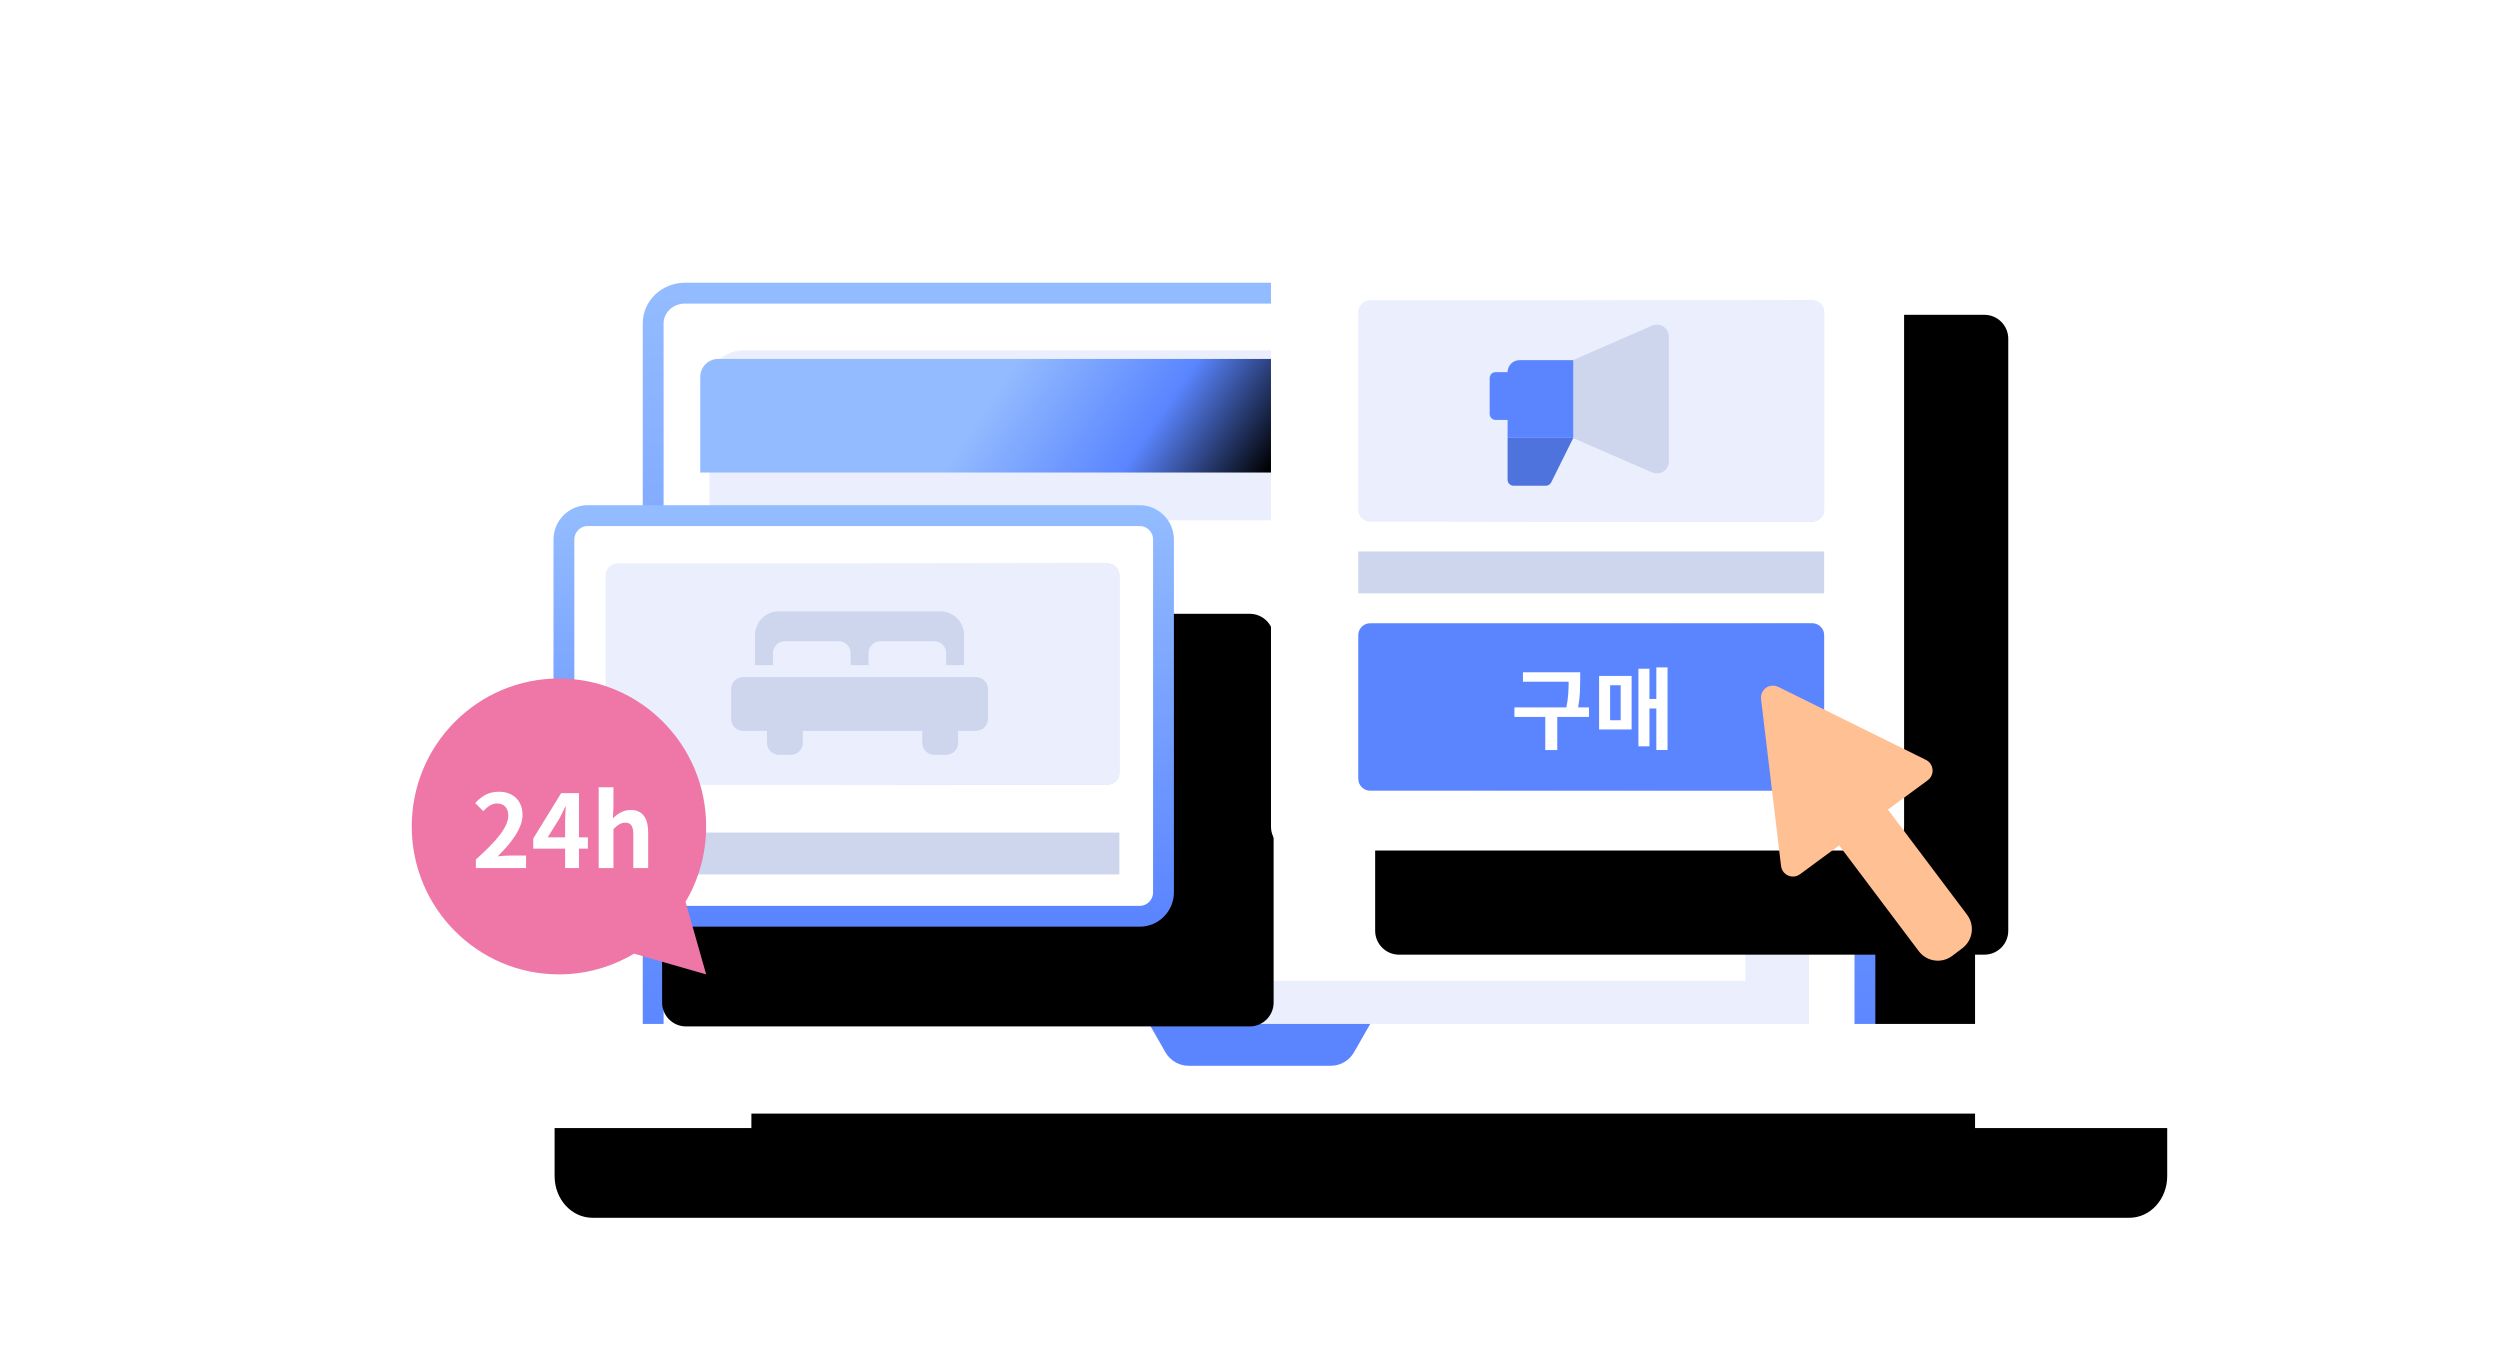
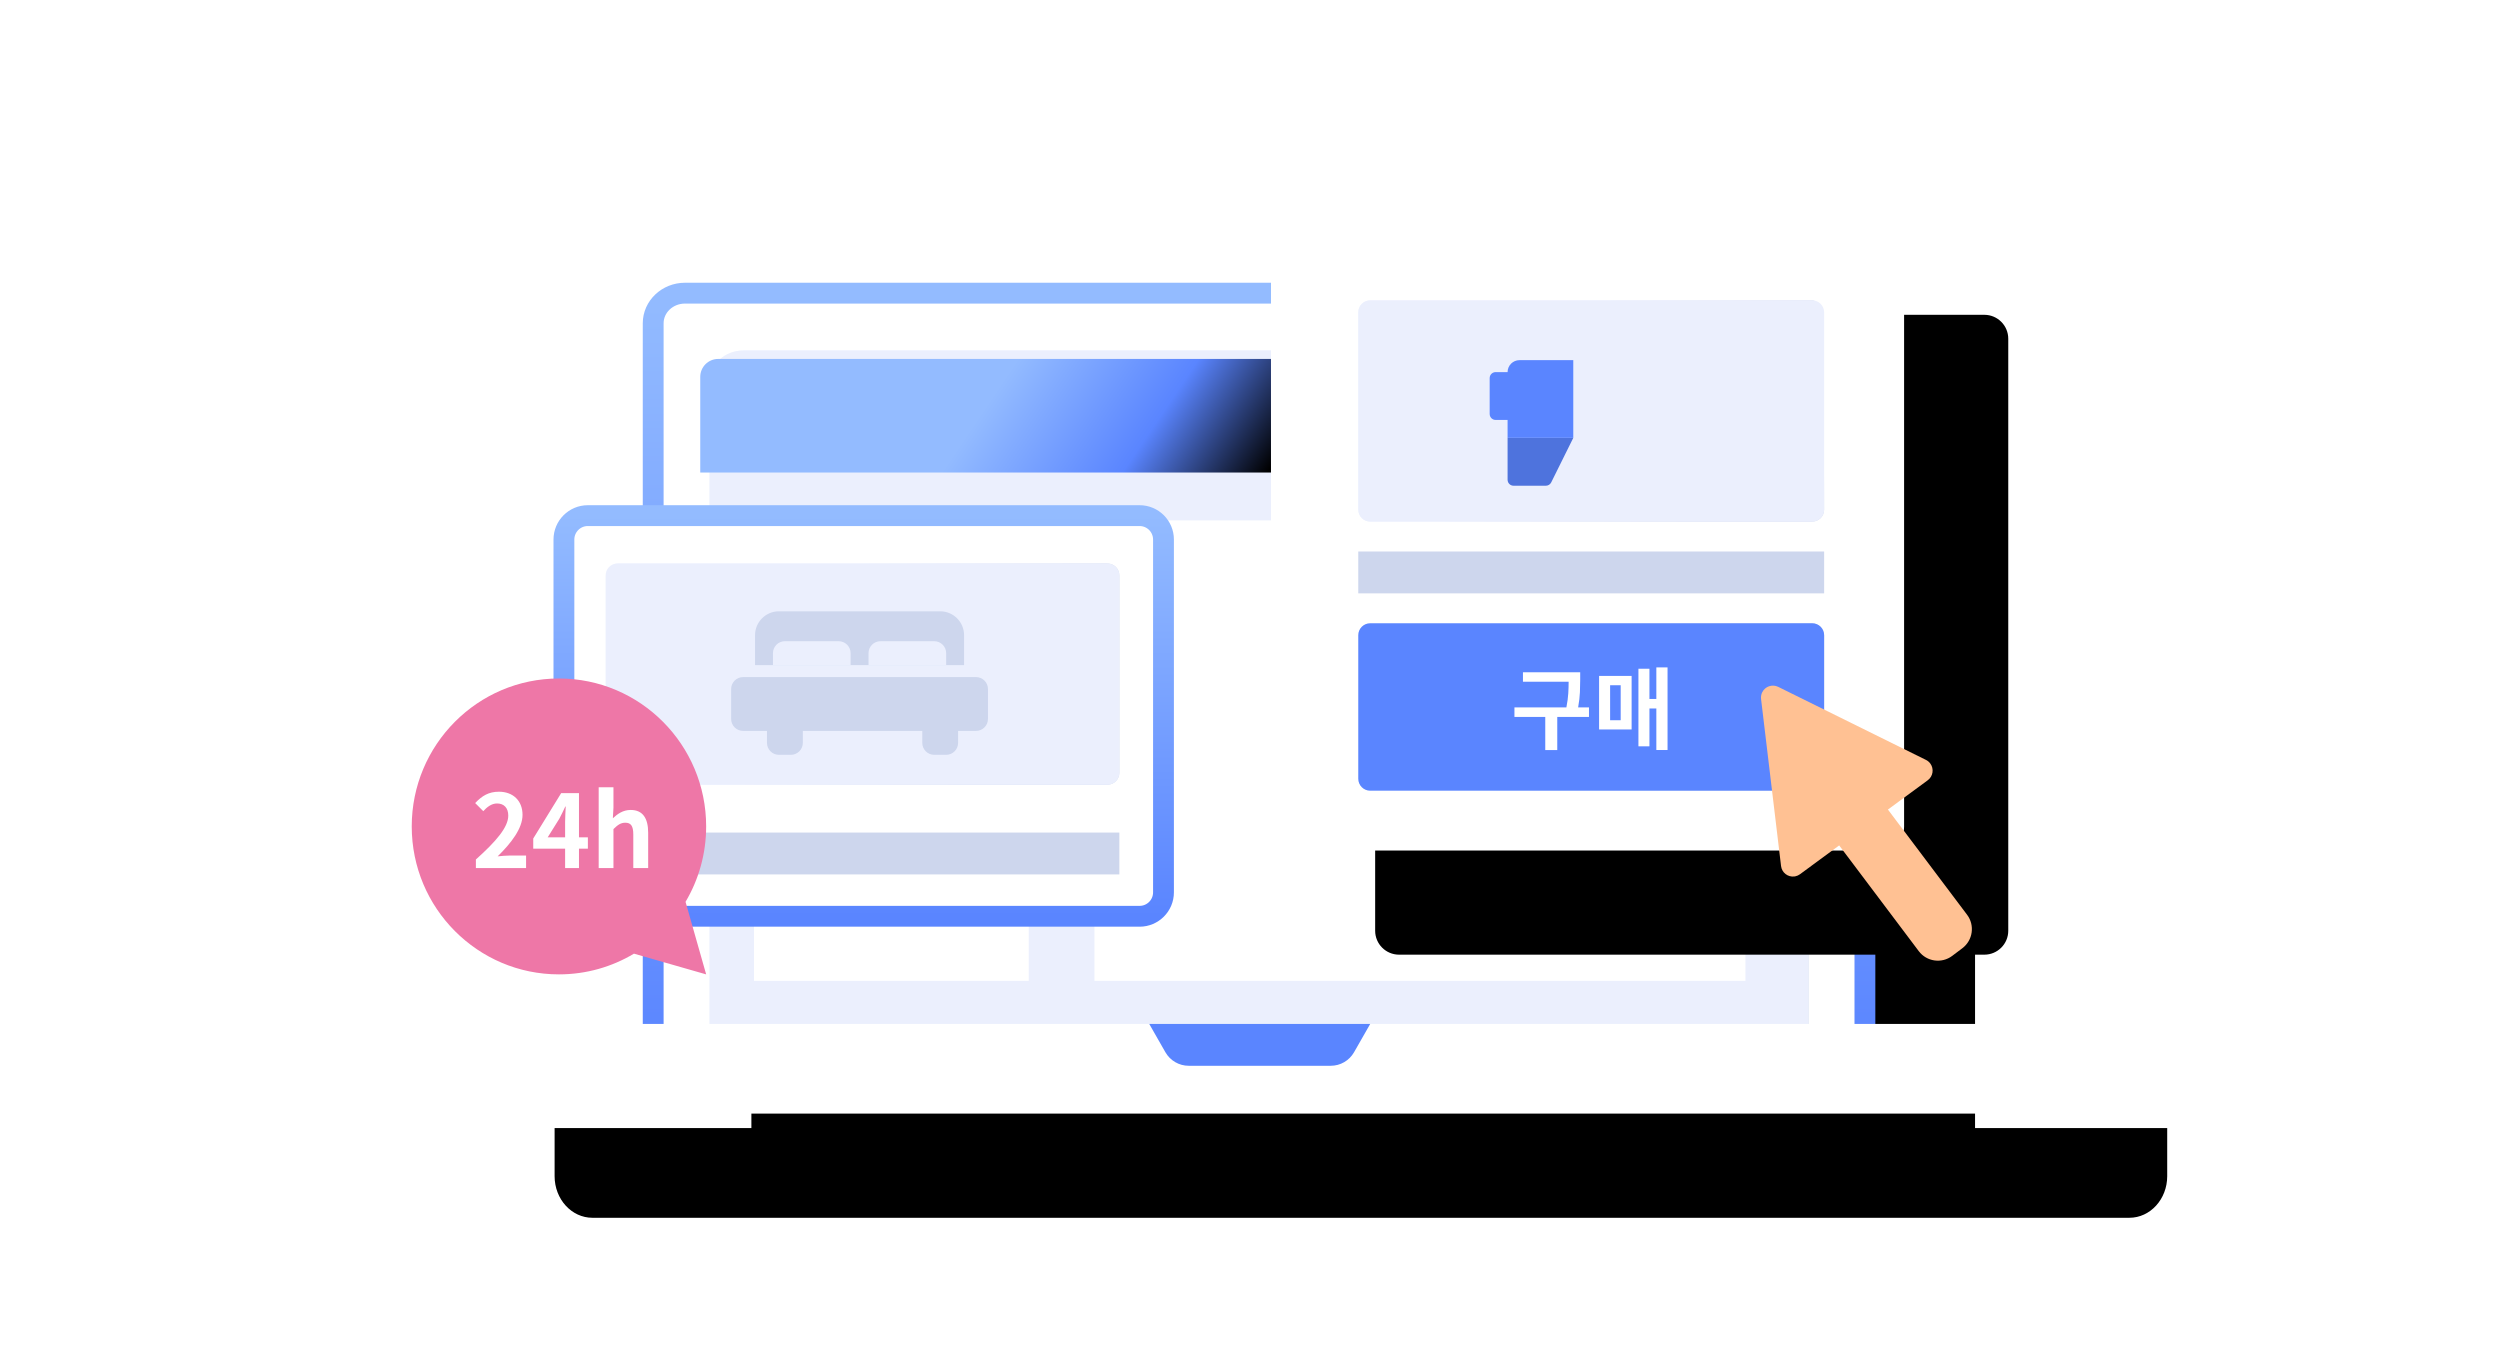
<svg xmlns="http://www.w3.org/2000/svg" width="240" height="130" viewBox="0 0 240 130" fill="none">
  <g clip-path="url(#clip0_99_3223)">
    <g filter="url(#filter0_d_99_3223)">
      <path d="M179.605 102.199H62.133V31.033C62.133 29.12 63.758 27.569 65.76 27.569H175.978C177.982 27.569 179.605 29.12 179.605 31.033V102.199Z" fill="black" />
    </g>
    <path fill-rule="evenodd" clip-rule="evenodd" d="M175.978 28.143C176.825 28.143 177.592 28.469 178.147 28.999C178.692 29.519 179.032 30.238 179.032 31.033V101.625H62.706V31.033C62.706 30.238 63.046 29.52 63.591 28.999C64.146 28.469 64.914 28.143 65.76 28.143H175.978Z" fill="white" stroke="url(#paint0_linear_99_3223)" stroke-width="2" />
    <path d="M173.619 98.517H68.119V36.643C68.119 34.988 69.579 33.646 71.377 33.646H170.361C172.161 33.646 173.619 34.988 173.619 36.643V98.517Z" fill="url(#paint1_linear_99_3223)" />
    <path d="M173.619 98.517H68.119V36.643C68.119 34.988 69.579 33.646 71.377 33.646H170.361C172.161 33.646 173.619 34.988 173.619 36.643V98.517Z" fill="#EBEFFD" />
    <path fill-rule="evenodd" clip-rule="evenodd" d="M68.945 34.458H174.444C175.394 34.458 176.165 35.229 176.165 36.18V45.365H67.224V36.18C67.224 35.229 67.995 34.458 68.945 34.458Z" fill="url(#paint2_linear_99_3223)" />
    <path d="M98.76 49.958H72.385V94.162H98.76V49.958Z" fill="white" />
    <path d="M167.564 49.958H105.067V94.162H167.564V49.958Z" fill="white" />
    <g filter="url(#filter1_d_99_3223)">
      <path d="M43.242 98.296H198.052V102.916C198.052 105.12 196.424 106.907 194.418 106.907H46.874C44.868 106.907 43.242 105.12 43.242 102.916V98.296Z" fill="black" />
    </g>
    <path d="M43.242 98.296H198.052V102.916C198.052 105.12 196.424 106.907 194.418 106.907H46.874C44.868 106.907 43.242 105.12 43.242 102.916V98.296Z" fill="white" />
    <path fill-rule="evenodd" clip-rule="evenodd" d="M110.326 98.296H131.541L129.99 101.013C129.531 101.818 128.676 102.315 127.75 102.315H114.117C113.191 102.315 112.336 101.818 111.877 101.013L110.326 98.296Z" fill="#5A85FF" />
    <g filter="url(#filter2_d_99_3223)">
-       <path d="M109.975 48.926H55.856C54.589 48.926 53.562 49.954 53.562 51.222V86.241C53.562 87.509 54.589 88.537 55.856 88.537H109.975C111.241 88.537 112.268 87.509 112.268 86.241V51.222C112.268 49.954 111.241 48.926 109.975 48.926Z" fill="black" />
-     </g>
+       </g>
    <path d="M109.401 49.5H56.429C55.163 49.5 54.136 50.528 54.136 51.796V85.667C54.136 86.935 55.163 87.963 56.429 87.963H109.401C110.668 87.963 111.695 86.935 111.695 85.667V51.796C111.695 50.528 110.668 49.5 109.401 49.5Z" fill="white" stroke="url(#paint3_linear_99_3223)" stroke-width="2" />
    <path d="M106.312 54.093H59.296C58.663 54.093 58.149 54.607 58.149 55.241V74.185C58.149 74.819 58.663 75.333 59.296 75.333H106.312C106.946 75.333 107.459 74.819 107.459 74.185V55.241C107.459 54.607 106.946 54.093 106.312 54.093Z" fill="url(#paint4_linear_99_3223)" />
    <path d="M106.312 54.093H59.296C58.663 54.093 58.149 54.607 58.149 55.241V74.185C58.149 74.819 58.663 75.333 59.296 75.333H106.312C106.946 75.333 107.459 74.819 107.459 74.185V55.241C107.459 54.607 106.946 54.093 106.312 54.093Z" fill="#EBEFFD" />
    <path d="M75.924 67.87H74.777C74.144 67.87 73.63 68.384 73.63 69.019V71.315C73.63 71.949 74.144 72.463 74.777 72.463H75.924C76.557 72.463 77.071 71.949 77.071 71.315V69.019C77.071 68.384 76.557 67.87 75.924 67.87Z" fill="#CDD6ED" />
    <path d="M90.832 67.87H89.685C89.052 67.87 88.538 68.384 88.538 69.019V71.315C88.538 71.949 89.052 72.463 89.685 72.463H90.832C91.465 72.463 91.978 71.949 91.978 71.315V69.019C91.978 68.384 91.465 67.87 90.832 67.87Z" fill="#CDD6ED" />
    <path d="M93.698 65H71.337C70.704 65 70.19 65.514 70.19 66.148V69.019C70.19 69.653 70.704 70.167 71.337 70.167H93.698C94.332 70.167 94.845 69.653 94.845 69.019V66.148C94.845 65.514 94.332 65 93.698 65Z" fill="#CDD6ED" />
    <path fill-rule="evenodd" clip-rule="evenodd" d="M74.777 58.685H90.258C91.525 58.685 92.552 59.713 92.552 60.981V63.852H72.484V60.981C72.484 59.713 73.51 58.685 74.777 58.685Z" fill="#CDD6ED" />
    <path fill-rule="evenodd" clip-rule="evenodd" d="M75.351 61.556H80.511C81.144 61.556 81.658 62.07 81.658 62.704V63.852H74.204V62.704C74.204 62.07 74.717 61.556 75.351 61.556Z" fill="#EBEFFD" />
    <path fill-rule="evenodd" clip-rule="evenodd" d="M84.524 61.556H89.685C90.318 61.556 90.832 62.07 90.832 62.704V63.852H83.378V62.704C83.378 62.07 83.891 61.556 84.524 61.556Z" fill="#EBEFFD" />
    <path d="M107.459 79.926H58.149V83.944H107.459V79.926Z" fill="#CDD6ED" />
    <g filter="url(#filter3_d_99_3223)">
      <path d="M180.499 20.222H124.309C123.042 20.222 122.015 21.25 122.015 22.518V79.352C122.015 80.62 123.042 81.648 124.309 81.648H180.499C181.766 81.648 182.793 80.62 182.793 79.352V22.518C182.793 21.25 181.766 20.222 180.499 20.222Z" fill="black" />
    </g>
    <path d="M180.499 20.222H124.309C123.042 20.222 122.015 21.25 122.015 22.518V79.352C122.015 80.62 123.042 81.648 124.309 81.648H180.499C181.766 81.648 182.793 80.62 182.793 79.352V22.518C182.793 21.25 181.766 20.222 180.499 20.222Z" fill="white" />
-     <path d="M173.97 28.833H131.541C130.907 28.833 130.394 29.347 130.394 29.982V48.926C130.394 49.56 130.907 50.074 131.541 50.074H173.97C174.603 50.074 175.117 49.56 175.117 48.926V29.982C175.117 29.347 174.603 28.833 173.97 28.833Z" fill="url(#paint5_linear_99_3223)" />
+     <path d="M173.97 28.833H131.541C130.907 28.833 130.394 29.347 130.394 29.982V48.926C130.394 49.56 130.907 50.074 131.541 50.074H173.97C174.603 50.074 175.117 49.56 175.117 48.926C175.117 29.347 174.603 28.833 173.97 28.833Z" fill="url(#paint5_linear_99_3223)" />
    <path d="M173.97 28.833H131.541C130.907 28.833 130.394 29.347 130.394 29.982V48.926C130.394 49.56 130.907 50.074 131.541 50.074H173.97C174.603 50.074 175.117 49.56 175.117 48.926V29.982C175.117 29.347 174.603 28.833 173.97 28.833Z" fill="#EBEFFD" />
-     <path fill-rule="evenodd" clip-rule="evenodd" d="M151.035 34.556L158.605 31.255C159.185 31.002 159.861 31.268 160.114 31.849C160.177 31.994 160.209 32.15 160.209 32.308V44.303C160.209 44.937 159.696 45.451 159.062 45.451C158.905 45.451 158.749 45.419 158.605 45.356L151.035 42.056V34.556Z" fill="#CDD6ED" />
    <path fill-rule="evenodd" clip-rule="evenodd" d="M144.728 42.037H151.035L148.916 46.311C148.819 46.506 148.62 46.63 148.402 46.63H145.302C144.985 46.63 144.728 46.373 144.728 46.056V42.037Z" fill="#4E73DD" />
    <path fill-rule="evenodd" clip-rule="evenodd" d="M145.875 34.574H151.035V42.037H144.728V35.722C144.728 35.088 145.242 34.574 145.875 34.574Z" fill="#5A85FF" />
    <path fill-rule="evenodd" clip-rule="evenodd" d="M143.581 35.722H145.302V40.315H143.581C143.265 40.315 143.008 40.058 143.008 39.741V36.296C143.008 35.979 143.265 35.722 143.581 35.722Z" fill="#5A85FF" />
    <path d="M173.97 59.833H131.541C130.907 59.833 130.394 60.347 130.394 60.981V74.759C130.394 75.393 130.907 75.907 131.541 75.907H173.97C174.603 75.907 175.117 75.393 175.117 74.759V60.981C175.117 60.347 174.603 59.833 173.97 59.833Z" fill="url(#paint6_linear_99_3223)" />
    <path d="M173.97 59.833H131.541C130.907 59.833 130.394 60.347 130.394 60.981V74.759C130.394 75.393 130.907 75.907 131.541 75.907H173.97C174.603 75.907 175.117 75.393 175.117 74.759V60.981C175.117 60.347 174.603 59.833 173.97 59.833Z" fill="#5A85FF" />
    <path d="M149.497 68.823H152.542V67.91H151.501C151.599 67.353 151.656 66.865 151.673 66.446C151.69 66.022 151.699 65.623 151.699 65.249V64.535H146.203V65.448H150.589C150.589 65.792 150.578 66.162 150.555 66.558C150.532 66.954 150.472 67.405 150.374 67.91H145.386V68.823H148.345V72.009H149.497V68.823Z" fill="white" />
    <path d="M160.084 72.001V64.07H159.009V67.101H158.346V64.199H157.289V71.647H158.346V68.014H159.009V72.001H160.084ZM156.635 64.888H153.513V70.029H156.635V64.888ZM155.586 69.142H154.571V65.783H155.586V69.142Z" fill="white" />
    <path d="M175.117 52.944H130.394V56.963H175.117V52.944Z" fill="#CDD6ED" />
    <path fill-rule="evenodd" clip-rule="evenodd" d="M169.172 66.46C169.452 65.891 170.14 65.657 170.708 65.938L184.892 72.95C185.057 73.031 185.2 73.151 185.309 73.299C185.684 73.81 185.574 74.529 185.064 74.904L181.24 77.717L188.838 87.813C189.601 88.826 189.399 90.266 188.387 91.029L187.414 91.763C186.402 92.526 184.964 92.324 184.202 91.311L176.561 81.159L172.799 83.927C172.666 84.025 172.514 84.093 172.353 84.126L172.256 84.142C171.627 84.218 171.056 83.769 170.981 83.139L169.062 67.104C169.035 66.883 169.073 66.659 169.172 66.46Z" fill="#FFC193" />
    <path fill-rule="evenodd" clip-rule="evenodd" d="M60.86 91.551L67.791 93.54L65.812 86.576C67.066 84.464 67.791 81.98 67.791 79.337C67.791 71.496 61.462 65.135 53.659 65.135C45.855 65.135 39.527 71.496 39.527 79.337C39.527 87.18 45.855 93.54 53.659 93.54C56.288 93.54 58.758 92.812 60.86 91.551Z" fill="#EE77A7" />
    <path d="M45.685 83.337H50.503V82.132H48.939C48.609 82.132 48.133 82.171 47.774 82.209C49.085 80.926 50.163 79.525 50.163 78.222C50.163 76.88 49.26 76.005 47.9 76.005C46.919 76.005 46.278 76.394 45.617 77.094L46.395 77.872C46.754 77.473 47.191 77.133 47.715 77.133C48.395 77.133 48.794 77.571 48.794 78.3C48.794 79.409 47.638 80.76 45.685 82.511V83.337Z" fill="white" />
    <path d="M52.58 80.381L53.697 78.592C53.901 78.203 54.096 77.804 54.27 77.425H54.309C54.29 77.843 54.251 78.495 54.251 78.913V80.381H52.58ZM56.436 80.381H55.582V76.141H53.872L51.191 80.498V81.47H54.251V83.337H55.582V81.47H56.436V80.381Z" fill="white" />
    <path d="M57.474 83.337H58.892V79.593C59.3 79.195 59.582 78.981 60.029 78.981C60.563 78.981 60.796 79.282 60.796 80.118V83.337H62.224V79.944C62.224 78.572 61.719 77.755 60.544 77.755C59.805 77.755 59.271 78.144 58.834 78.553L58.892 77.532V75.577H57.474V83.337Z" fill="white" />
  </g>
  <defs>
    <filter id="filter0_d_99_3223" x="52.133" y="17.569" width="157.473" height="114.63" filterUnits="userSpaceOnUse" color-interpolation-filters="sRGB">
      <feFlood flood-opacity="0" result="BackgroundImageFix" />
      <feColorMatrix in="SourceAlpha" type="matrix" values="0 0 0 0 0 0 0 0 0 0 0 0 0 0 0 0 0 0 127 0" result="hardAlpha" />
      <feOffset dx="10" dy="10" />
      <feGaussianBlur stdDeviation="10" />
      <feComposite in2="hardAlpha" operator="out" />
      <feColorMatrix type="matrix" values="0 0 0 0 0.075 0 0 0 0 0.341 0 0 0 0 0.906 0 0 0 0.1 0" />
      <feBlend mode="normal" in2="BackgroundImageFix" result="effect1_dropShadow_99_3223" />
      <feBlend mode="normal" in="SourceGraphic" in2="effect1_dropShadow_99_3223" result="shape" />
    </filter>
    <filter id="filter1_d_99_3223" x="33.242" y="88.296" width="194.81" height="48.611" filterUnits="userSpaceOnUse" color-interpolation-filters="sRGB">
      <feFlood flood-opacity="0" result="BackgroundImageFix" />
      <feColorMatrix in="SourceAlpha" type="matrix" values="0 0 0 0 0 0 0 0 0 0 0 0 0 0 0 0 0 0 127 0" result="hardAlpha" />
      <feOffset dx="10" dy="10" />
      <feGaussianBlur stdDeviation="10" />
      <feColorMatrix type="matrix" values="0 0 0 0 0.075 0 0 0 0 0.341 0 0 0 0 0.906 0 0 0 0.1 0" />
      <feBlend mode="normal" in2="BackgroundImageFix" result="effect1_dropShadow_99_3223" />
      <feBlend mode="normal" in="SourceGraphic" in2="effect1_dropShadow_99_3223" result="shape" />
    </filter>
    <filter id="filter2_d_99_3223" x="43.562" y="38.926" width="98.706" height="79.611" filterUnits="userSpaceOnUse" color-interpolation-filters="sRGB">
      <feFlood flood-opacity="0" result="BackgroundImageFix" />
      <feColorMatrix in="SourceAlpha" type="matrix" values="0 0 0 0 0 0 0 0 0 0 0 0 0 0 0 0 0 0 127 0" result="hardAlpha" />
      <feOffset dx="10" dy="10" />
      <feGaussianBlur stdDeviation="10" />
      <feComposite in2="hardAlpha" operator="out" />
      <feColorMatrix type="matrix" values="0 0 0 0 0.075 0 0 0 0 0.341 0 0 0 0 0.906 0 0 0 0.1 0" />
      <feBlend mode="normal" in2="BackgroundImageFix" result="effect1_dropShadow_99_3223" />
      <feBlend mode="normal" in="SourceGraphic" in2="effect1_dropShadow_99_3223" result="shape" />
    </filter>
    <filter id="filter3_d_99_3223" x="112.015" y="10.222" width="100.777" height="101.426" filterUnits="userSpaceOnUse" color-interpolation-filters="sRGB">
      <feFlood flood-opacity="0" result="BackgroundImageFix" />
      <feColorMatrix in="SourceAlpha" type="matrix" values="0 0 0 0 0 0 0 0 0 0 0 0 0 0 0 0 0 0 127 0" result="hardAlpha" />
      <feOffset dx="10" dy="10" />
      <feGaussianBlur stdDeviation="10" />
      <feColorMatrix type="matrix" values="0 0 0 0 0.075 0 0 0 0 0.341 0 0 0 0 0.906 0 0 0 0.1 0" />
      <feBlend mode="normal" in2="BackgroundImageFix" result="effect1_dropShadow_99_3223" />
      <feBlend mode="normal" in="SourceGraphic" in2="effect1_dropShadow_99_3223" result="shape" />
    </filter>
    <linearGradient id="paint0_linear_99_3223" x1="120.869" y1="28.143" x2="120.869" y2="101.625" gradientUnits="userSpaceOnUse">
      <stop stop-color="#93BBFF" />
      <stop offset="1" stop-color="#5A85FF" />
    </linearGradient>
    <linearGradient id="paint1_linear_99_3223" x1="102.595" y1="56.51" x2="141.992" y2="93.001" gradientUnits="userSpaceOnUse">
      <stop stop-color="#F4F8FF" />
      <stop offset="1" stop-color="#D1DAED" />
    </linearGradient>
    <linearGradient id="paint2_linear_99_3223" x1="94.1" y1="39.801" x2="115.664" y2="54.308" gradientUnits="userSpaceOnUse">
      <stop stop-color="#93BBFF" />
      <stop offset="0.555" stop-color="#5A85FF" />
      <stop offset="1" />
    </linearGradient>
    <linearGradient id="paint3_linear_99_3223" x1="82.915" y1="49.5" x2="82.915" y2="87.963" gradientUnits="userSpaceOnUse">
      <stop stop-color="#93BBFF" />
      <stop offset="1" stop-color="#5A85FF" />
    </linearGradient>
    <linearGradient id="paint4_linear_99_3223" x1="74.263" y1="63.175" x2="93.862" y2="75.892" gradientUnits="userSpaceOnUse">
      <stop stop-color="#F4F8FF" />
      <stop offset="1" stop-color="#D1DAED" />
    </linearGradient>
    <linearGradient id="paint5_linear_99_3223" x1="145.009" y1="37.584" x2="162.295" y2="49.951" gradientUnits="userSpaceOnUse">
      <stop stop-color="#F4F8FF" />
      <stop offset="1" stop-color="#D1DAED" />
    </linearGradient>
    <linearGradient id="paint6_linear_99_3223" x1="145.009" y1="67.06" x2="163.813" y2="77.241" gradientUnits="userSpaceOnUse">
      <stop stop-color="#F4F8FF" />
      <stop offset="1" stop-color="#D1DAED" />
    </linearGradient>
    <clipPath id="clip0_99_3223">
      <rect width="211" height="124" fill="white" transform="translate(14 3)" />
    </clipPath>
  </defs>
</svg>